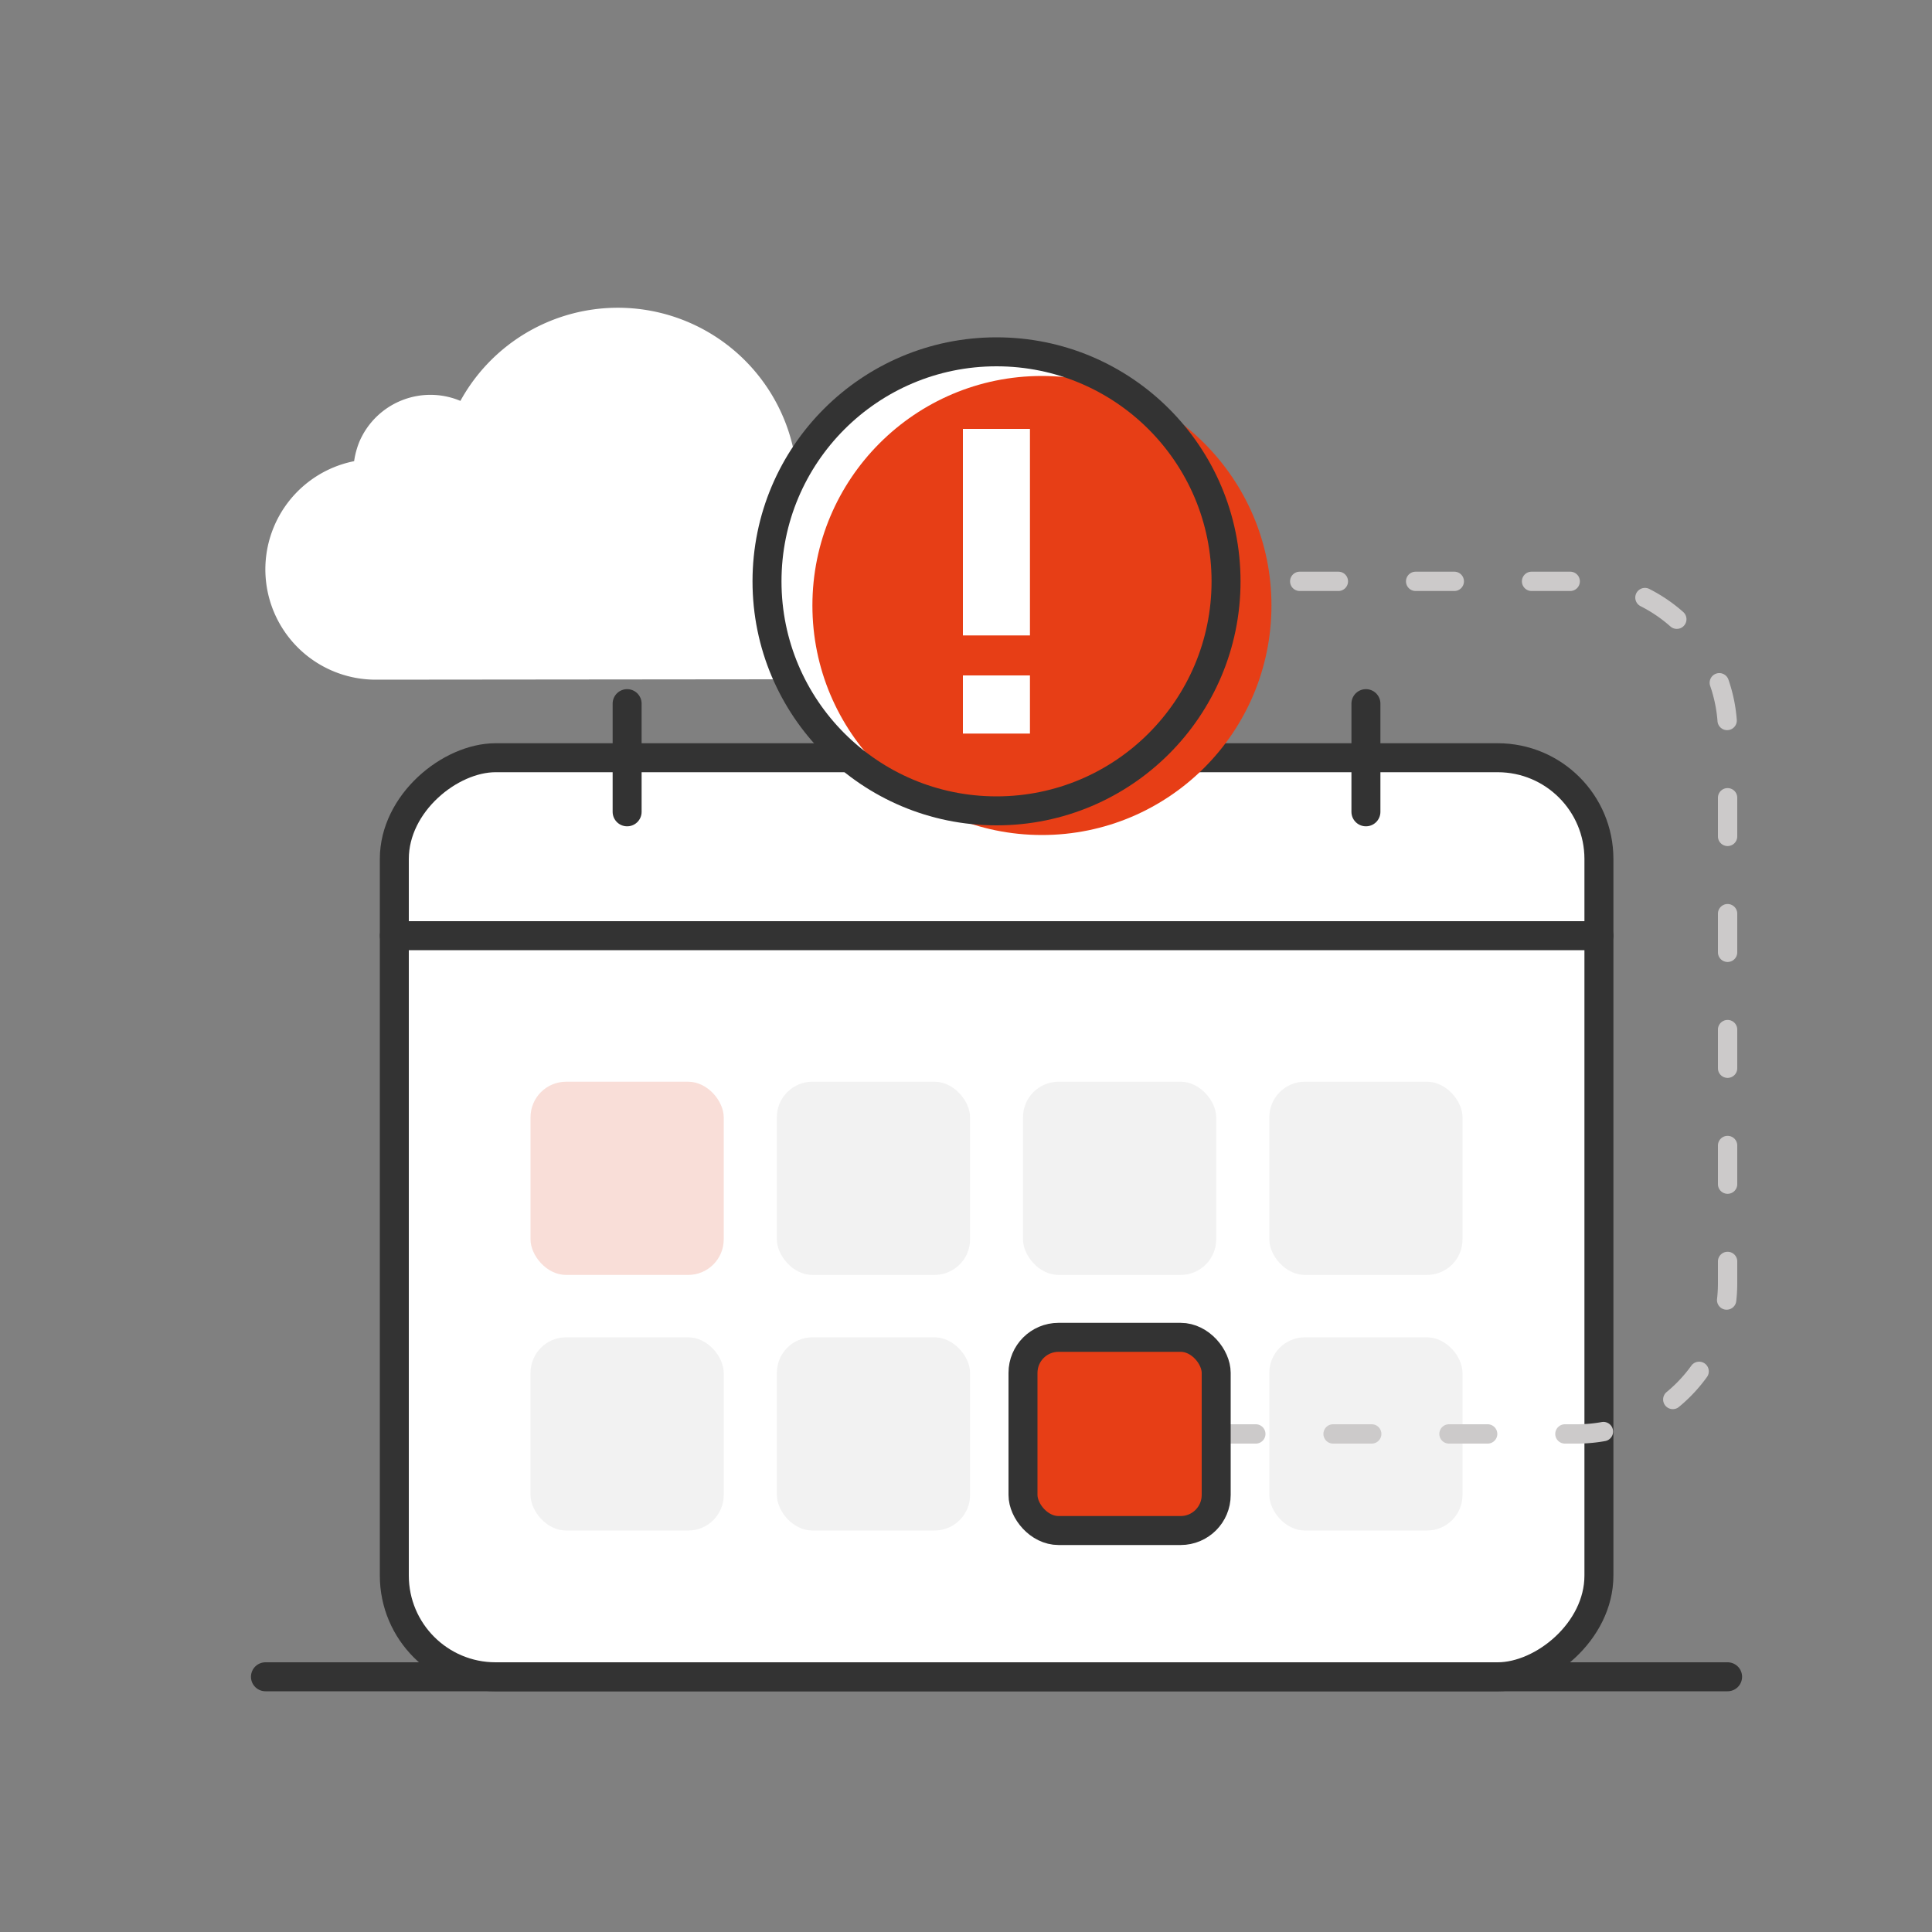
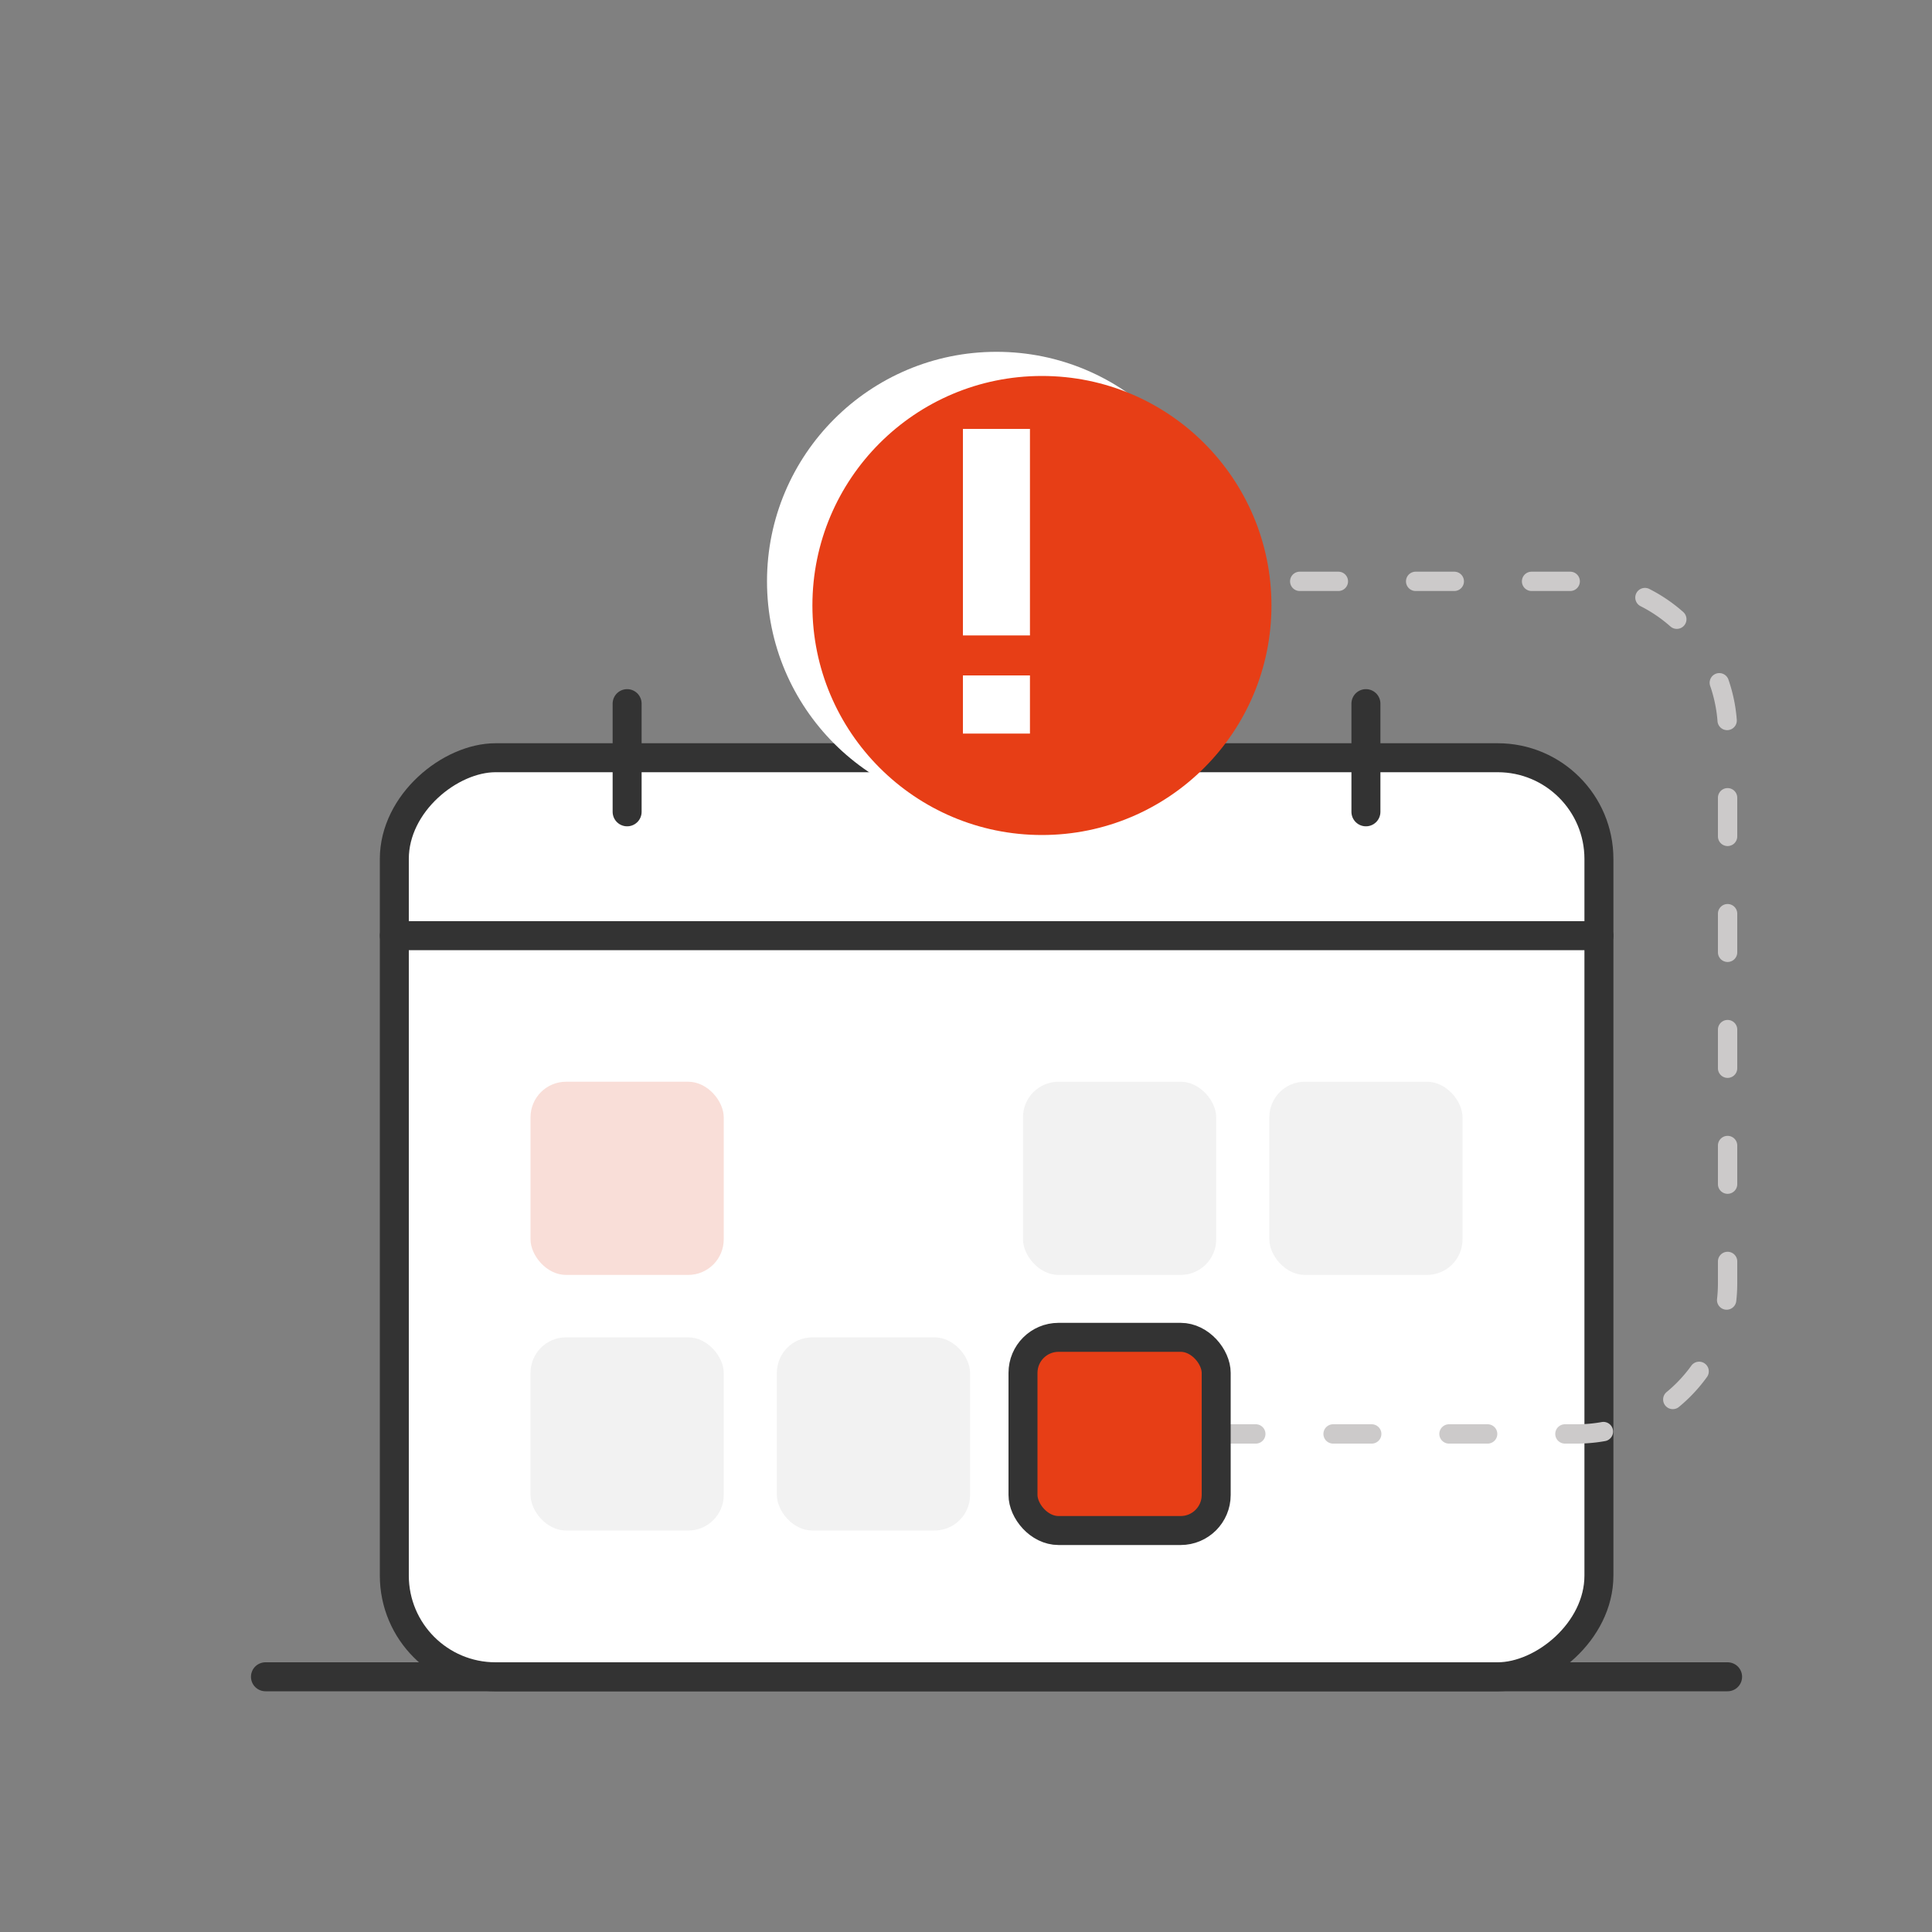
<svg xmlns="http://www.w3.org/2000/svg" viewBox="0 0 100 100">
  <rect x="0" y="0" width="100" height="100" fill="#808080" stroke="none" />
  <defs>
    <style>.cls-1,.cls-2{fill:#fff;}.cls-1,.cls-6,.cls-8{stroke:#333;stroke-linejoin:round;stroke-width:1.5px;}.cls-1,.cls-5,.cls-6{stroke-linecap:round;}.cls-3{fill:#f9ded8;}.cls-4{fill:#f2f2f2;}.cls-5,.cls-8{fill:none;}.cls-5{stroke:#cccaca;stroke-miterlimit:10;stroke-dasharray:2 4;}.cls-6,.cls-7{fill:#e73e16;}</style>
  </defs>
  <g id="Layer_1" data-name="Layer 1">
    <line class="cls-1" x1="13.74" y1="86.79" x2="89.42" y2="86.79" />
-     <path class="cls-2" d="M40.13,35.16a5.08,5.08,0,0,0,1.15-10,9.3,9.3,0,0,0-17.45-4.41,4,4,0,0,0-5.21,2.07,4.19,4.19,0,0,0-.29,1.05,5.71,5.71,0,0,0,1.12,11.31Z" />
  </g>
  <g id="Layer_3" data-name="Layer 3">
    <rect class="cls-1" x="27.8" y="31.83" width="47.57" height="62.35" rx="5.24" transform="translate(114.59 11.42) rotate(90)" />
    <rect class="cls-3" x="27.46" y="55.99" width="10" height="10" rx="1.84" />
-     <rect class="cls-4" x="40.21" y="55.99" width="10" height="10" rx="1.84" />
    <rect class="cls-4" x="52.95" y="55.99" width="10" height="10" rx="1.84" />
    <rect class="cls-4" x="65.7" y="55.99" width="10" height="10" rx="1.84" />
    <rect class="cls-4" x="27.46" y="69.22" width="10" height="10" rx="1.84" />
    <rect class="cls-4" x="40.21" y="69.22" width="10" height="10" rx="1.84" />
-     <rect class="cls-4" x="65.7" y="69.22" width="10" height="10" rx="1.84" />
    <line class="cls-1" x1="20.41" y1="48.43" x2="82.76" y2="48.43" />
    <line class="cls-1" x1="32.46" y1="36.42" x2="32.46" y2="42.02" />
    <line class="cls-1" x1="70.7" y1="36.42" x2="70.7" y2="42.02" />
    <path class="cls-5" d="M63,74.22H81.62a7.8,7.8,0,0,0,7.8-7.8V37.89a7.8,7.8,0,0,0-7.8-7.8H63.46" />
    <rect class="cls-6" x="52.95" y="69.22" width="10" height="10" rx="1.84" />
    <circle class="cls-2" cx="51.58" cy="30.09" r="11.88" />
    <circle class="cls-7" cx="53.93" cy="31.34" r="11.88" />
-     <circle class="cls-8" cx="51.58" cy="30.09" r="11.88" />
    <rect class="cls-2" x="49.84" y="22.2" width="3.47" height="10.69" />
    <rect class="cls-2" x="49.84" y="34.96" width="3.47" height="3.01" />
  </g>
</svg>